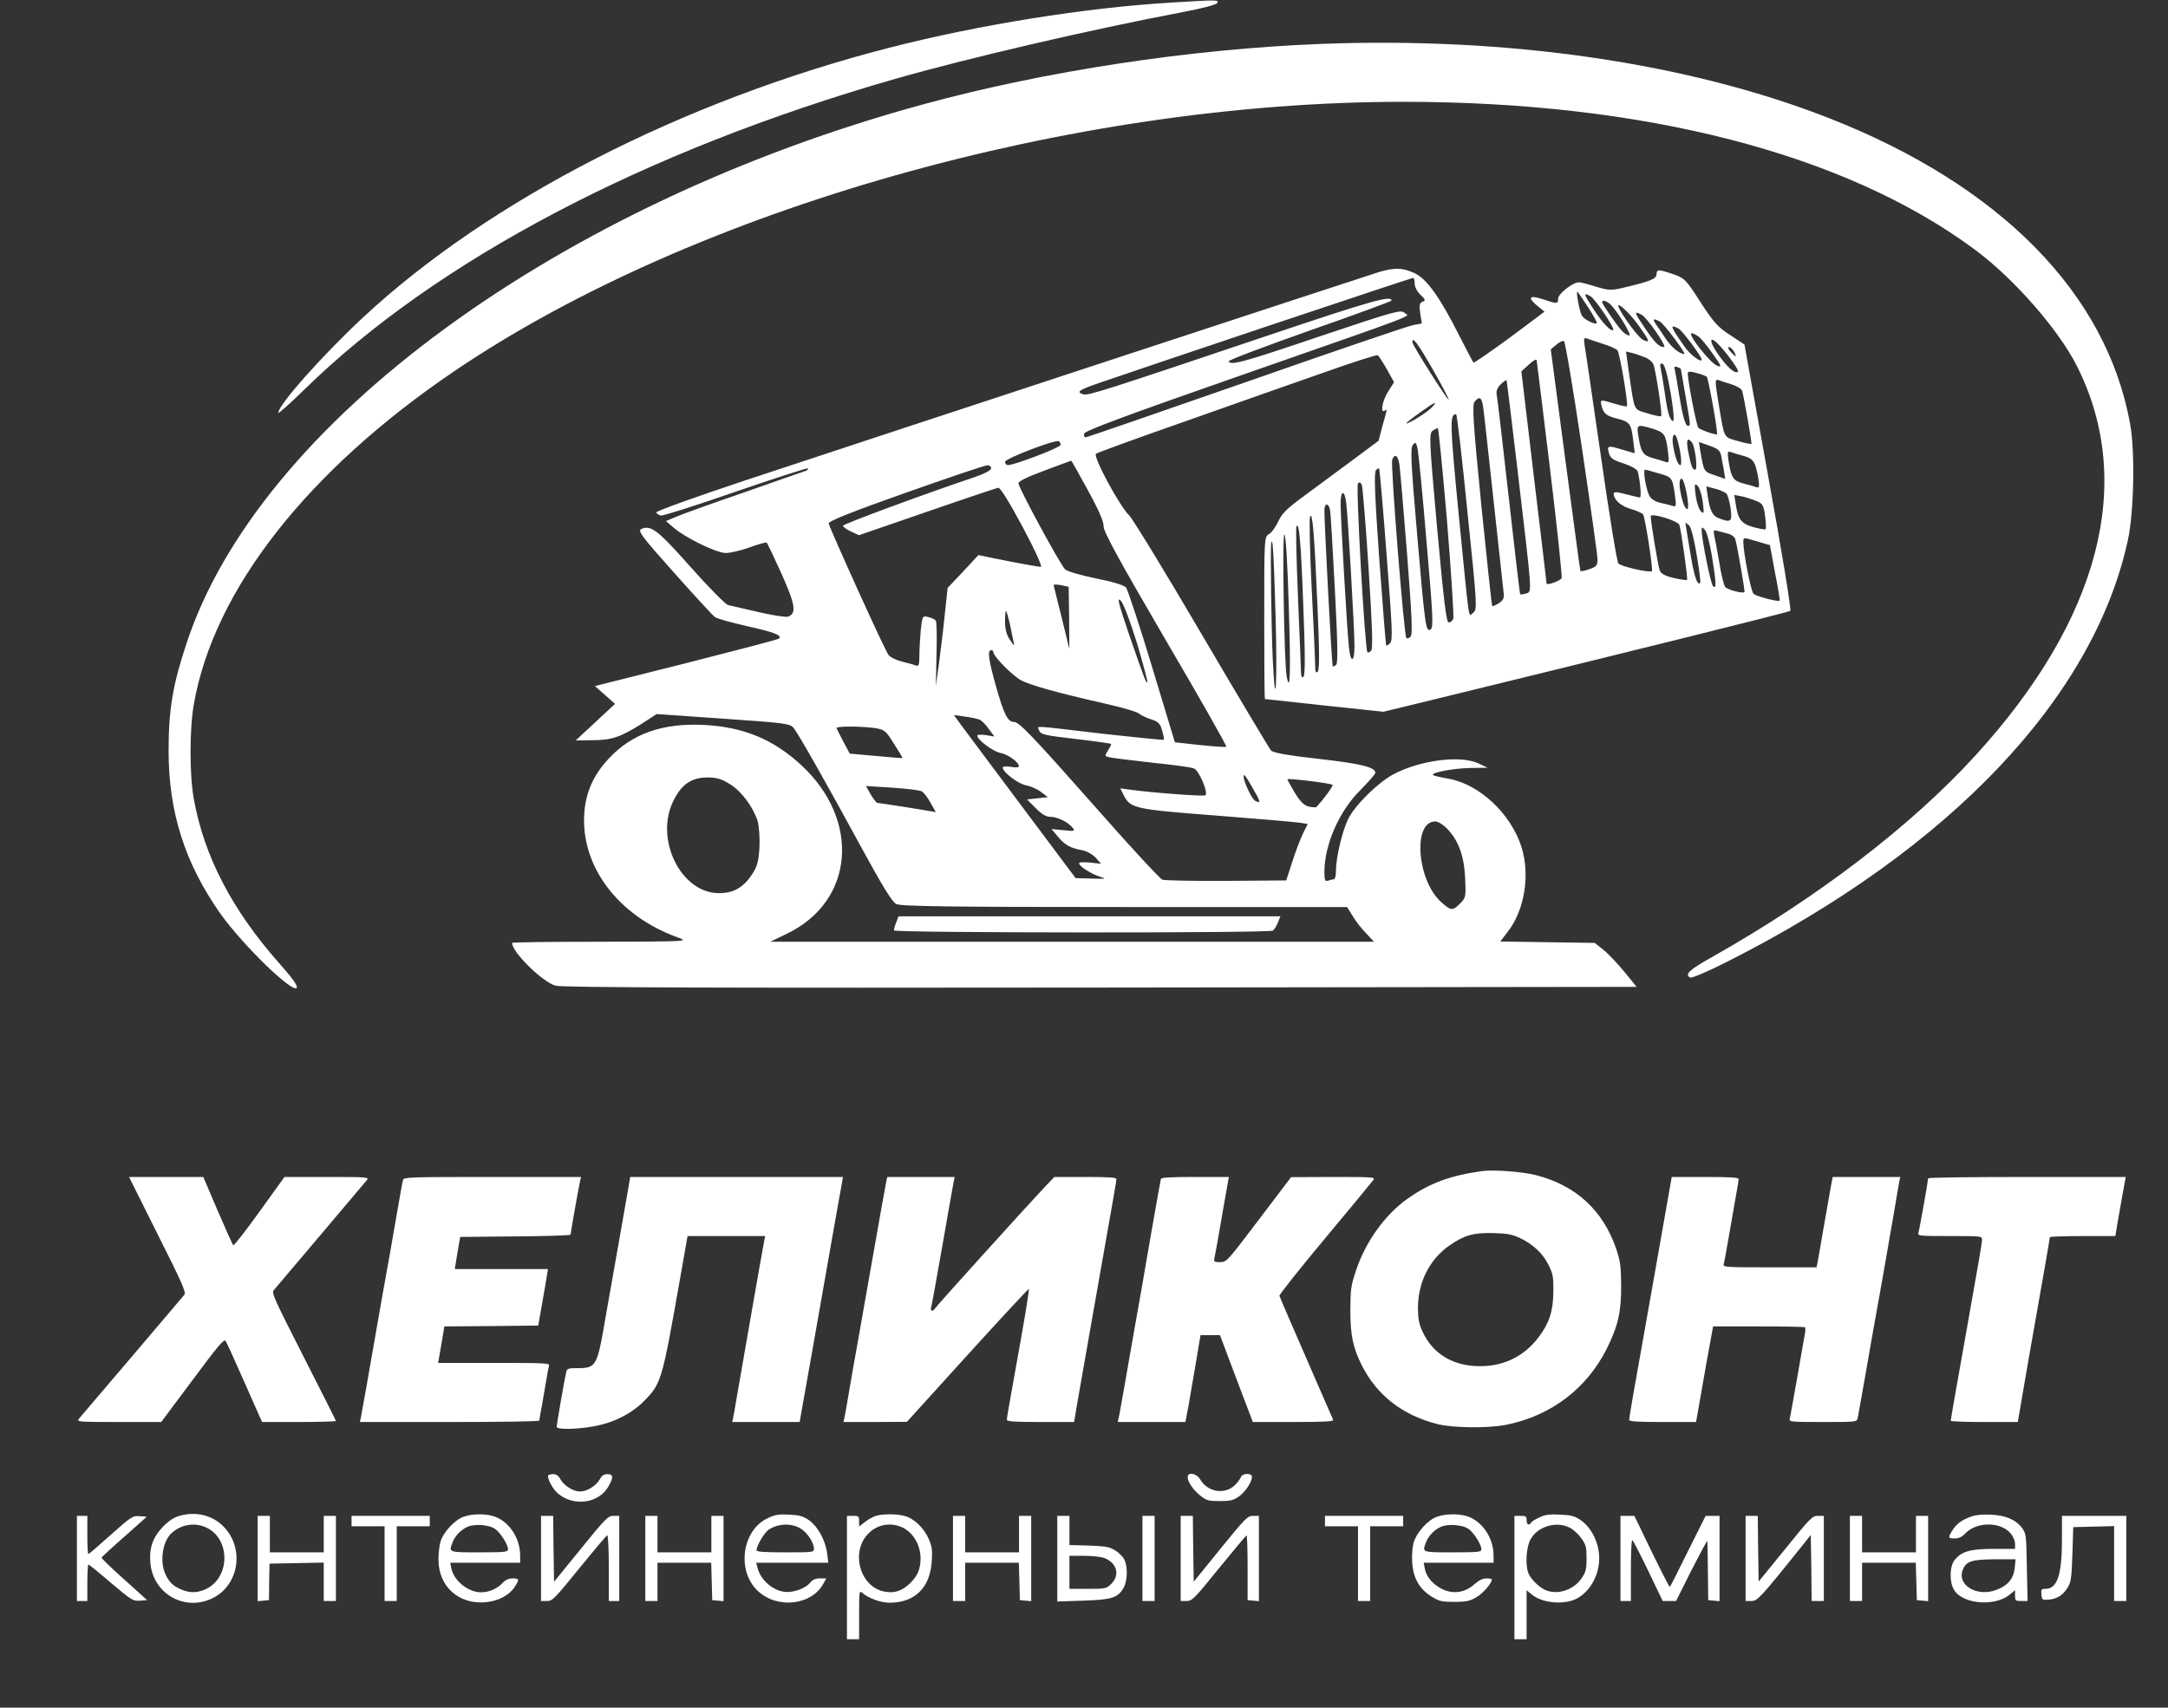
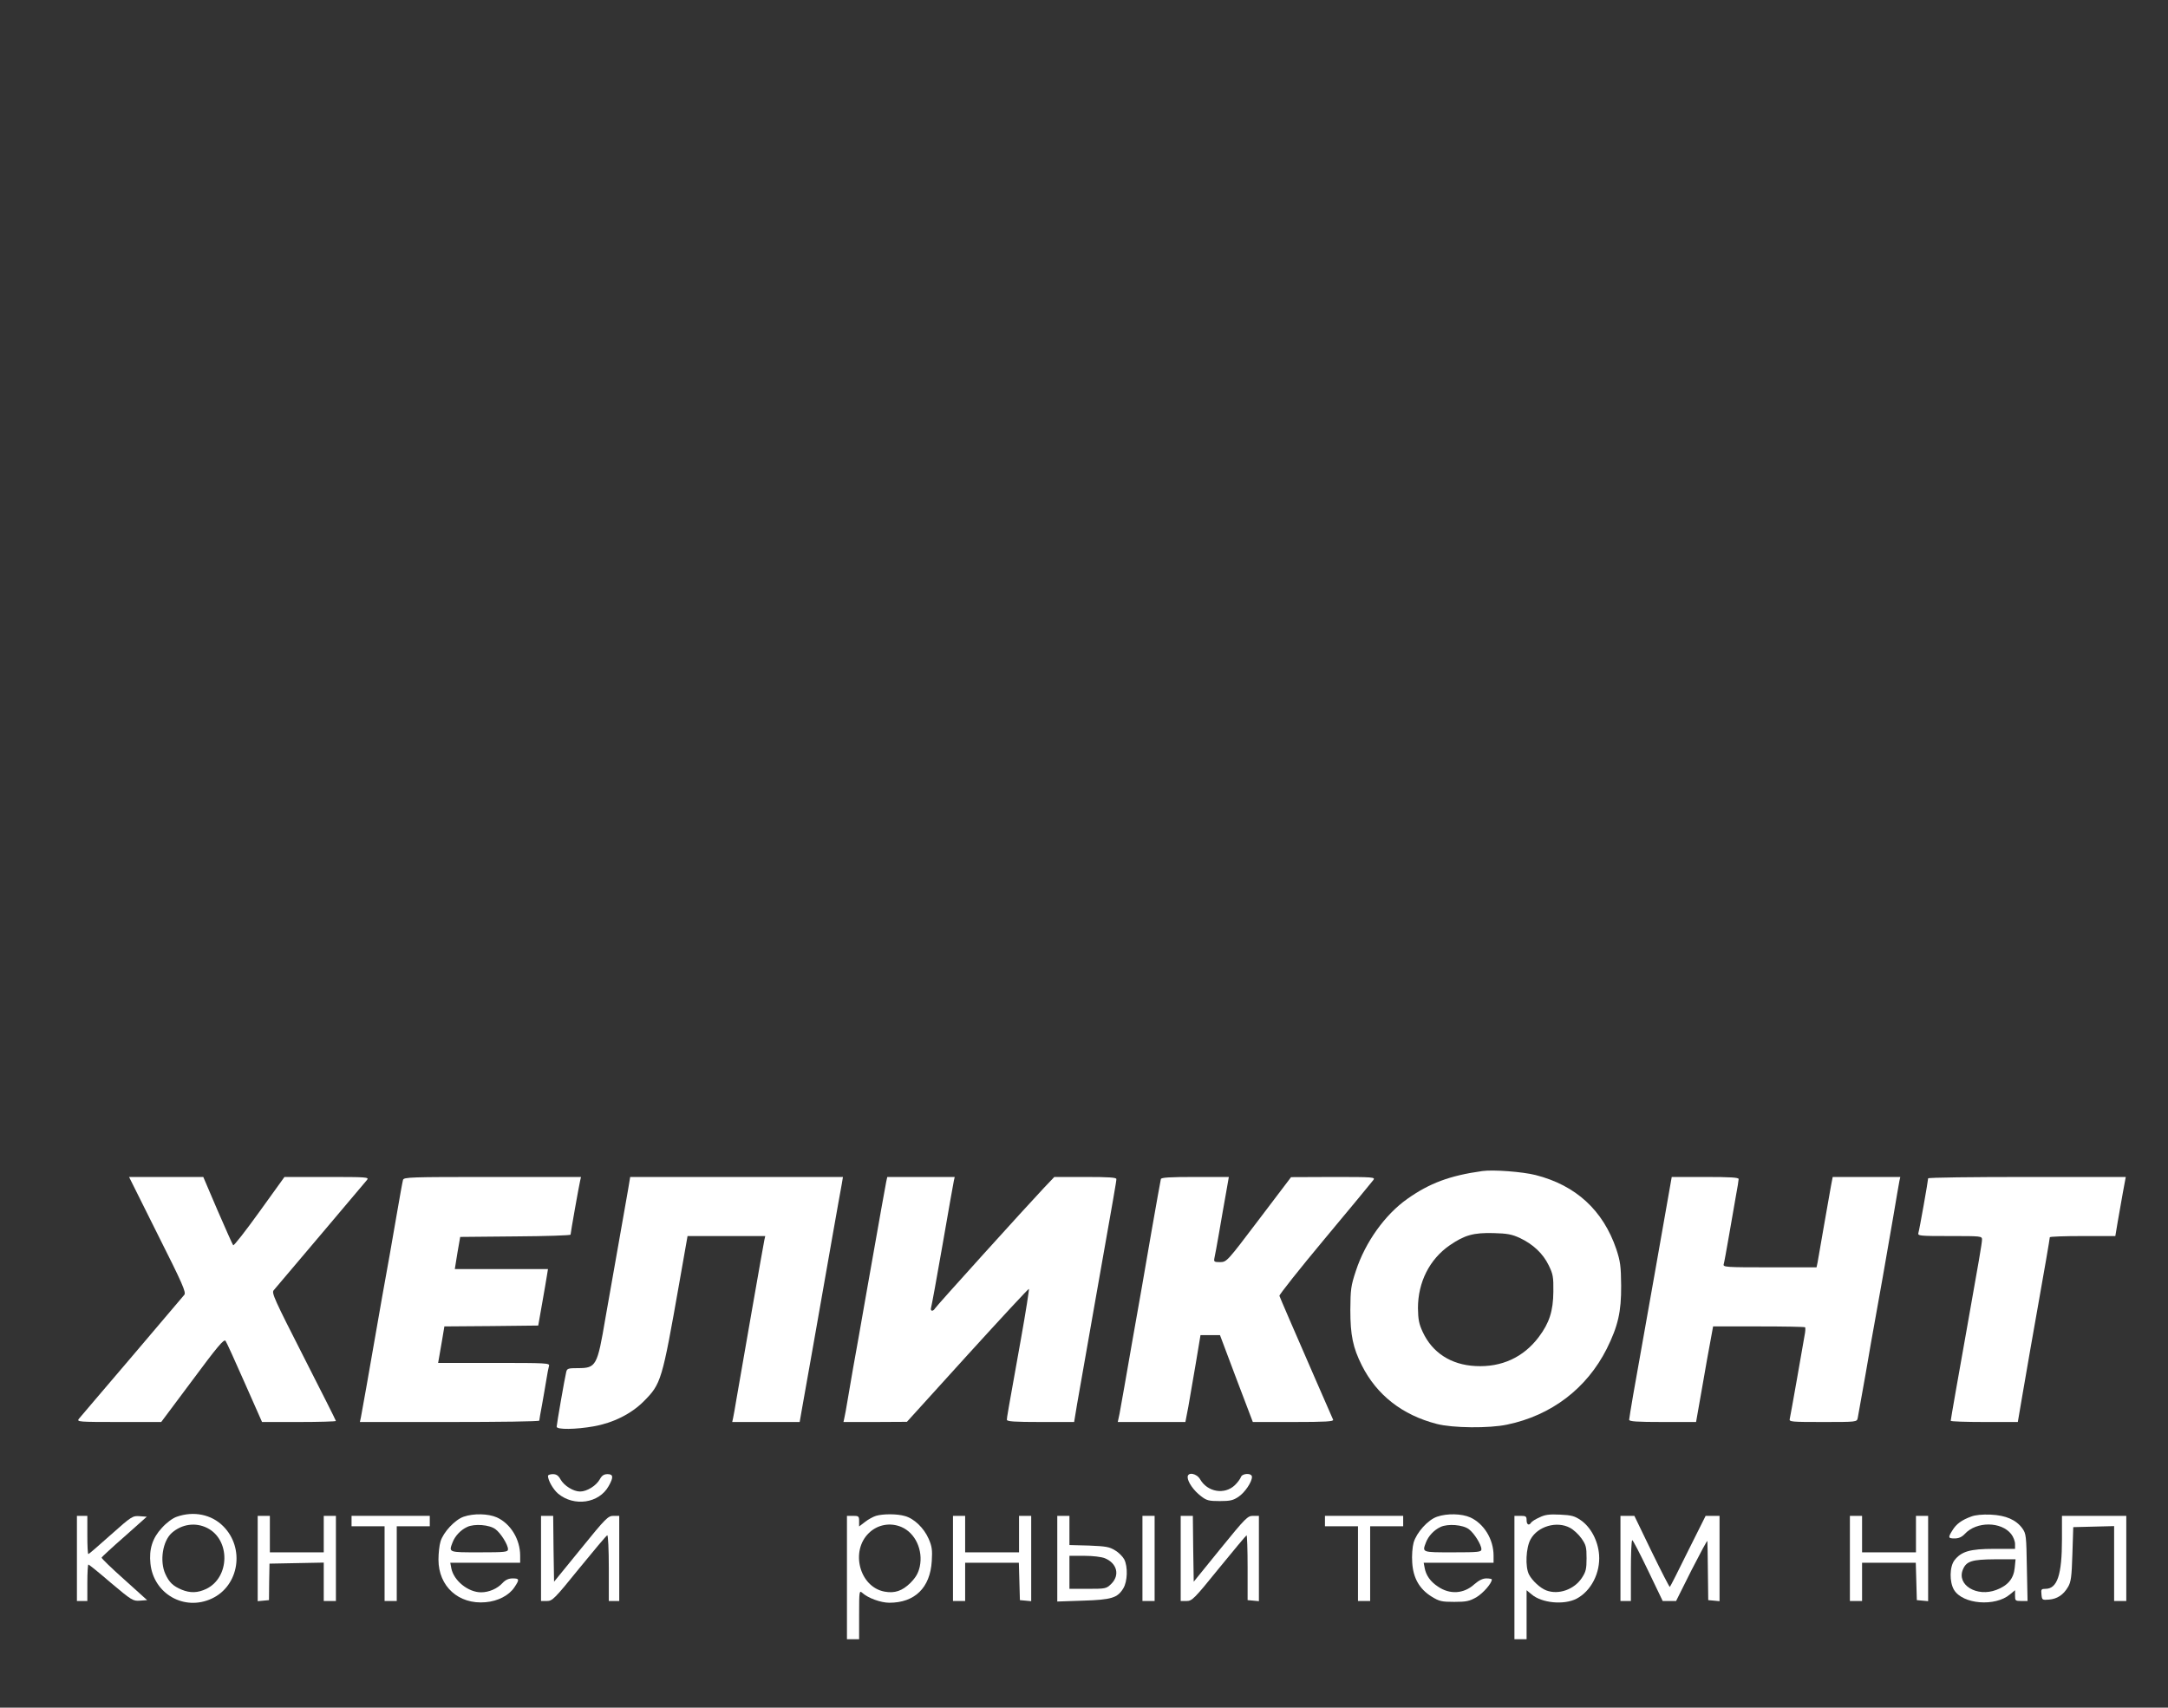
<svg xmlns="http://www.w3.org/2000/svg" width="1249" height="984" viewBox="0 0 1249 984" fill="none">
  <rect x="0" y="0" width="1249" height="984" fill="#333333" stroke="none" />
  <g clip-path="url(#clip0_39_226)">
    <path d="M675 1.466C625.4 4.4 564.067 14.267 513 27.333C393.667 57.867 281.8 115.2 209 183.067C186.067 204.4 160.333 233.333 160.333 237.867C160.333 238.533 167.133 232.533 175.267 224.533C251.4 150 371.533 86.8 515.667 45.467C558.2 33.333 627.533 17.2 681.533 6.933C692.867 4.8 701 2.667 701.4 1.6C701.933 -0.134 701.267 -0.134 675 1.466Z" fill="white" />
    <path d="M760.333 25.333C685.8 28.267 602.2 40.933 532.333 60C321.533 117.333 148.733 243.867 107.267 371.333C99.4 395.067 97.133 409.2 97.133 432.667C97.133 468 106.467 497.333 127 526.533C139.8 544.533 168.867 572.8 171 569.2C171.667 568.133 168.067 563.067 160.867 555.067C133.8 524.533 117.533 493.333 111.667 460.4C109.133 446.533 109.133 420.4 111.667 405.867C123.133 340 177.133 271.067 262.333 213.467C399.933 120.4 617.667 58.666 808.333 58.666C947.267 58.666 1063 88.533 1137.4 143.6C1160.07 160.266 1186.07 190 1196.73 211.333C1230.2 278.267 1209.53 357.067 1138.07 435.333C1101.13 475.867 1046.73 517.467 986.333 551.467C973.133 558.933 970.467 561.333 973.667 563.333C974.467 563.867 984.067 559.733 995.133 554.133C1123.53 489.2 1206.2 402.133 1225.93 311.067C1229.4 294.933 1230.07 259.6 1227.13 244C1213.53 169.066 1152.47 106.933 1054.2 68.266C972.867 36.267 868.867 21.067 760.333 25.333Z" fill="white" />
    <path d="M794.333 156.8C787 159.067 509 250.4 428.6 277.067C400.6 286.4 377.8 294.533 378.067 295.333C378.333 296 379.533 296.8 380.733 297.067C381.933 297.333 401.267 291.2 423.8 283.333C446.333 275.6 465 269.6 465.4 269.867C465.8 270.267 465.267 270.933 464.2 271.333C463.133 271.6 447 277.333 428.333 283.867C409.667 290.267 391.933 296.667 389 298L383.667 300.267L388.333 304.267C395.267 310.133 412.867 318.667 418.2 318.667C420.733 318.667 426.867 317.2 431.8 315.467C436.733 313.6 441.267 312.4 441.667 312.667C442.067 312.933 445.933 321.067 450.2 330.533C458.333 348.667 459 353.6 453.933 355.333C452.467 355.733 444.867 354.533 436.867 352.667C428.867 350.8 421.133 349.067 419.533 348.667C418.067 348.4 408.2 338.4 397.8 326.667C378.867 305.333 375 302.4 369.533 304.8C367.267 305.867 369.267 308.667 388.333 330C400.067 343.2 410.6 354.667 411.933 355.6C413.267 356.533 421.533 358.8 430.333 360.8C445.933 364.267 450.867 366.133 448.733 368C448.2 368.533 424.067 374.8 395.267 382.133L342.733 395.333L348.6 400.533L354.333 405.6L343 416.133L331.667 426.667L341 426.533C352.2 426.533 357.133 424.933 369.267 417.333L378.333 411.467L416.733 414.133C453.267 416.667 455.4 416.933 457.4 419.733C460.733 424.133 477.667 454.133 496.333 488.533C508.2 510.267 513.933 519.733 516.333 520.933C519 522.267 547.533 522.667 647.933 522.667H776.067L779.133 527.6C780.733 530.4 784.2 534.933 786.867 537.6L791.533 542.667H617.667H443.8L453.4 538C492.067 519.467 496.067 472.8 461.667 440.933C445.533 426 428.333 418.933 405.667 417.733C381.933 416.533 364.333 422.667 351 436.8C341.933 446.4 337.4 456.533 336.6 468.8C334.6 499.2 356.067 527.733 390.333 540.133C397 542.533 396.733 542.533 346.067 542.667C317.933 542.667 295 542.933 295 543.333C295 548.667 312.467 565.867 320.067 568C323.533 569.067 416.467 569.333 633.933 569.067L942.867 568.667L935.933 560.133C932.067 555.467 926.733 549.733 923.933 547.467L918.733 543.333L891.533 542.933L864.333 542.533L869 536.4C878.333 524.133 881.533 504.133 876.6 488.267C870.467 468.8 852.2 451.733 834.2 448.667C831.4 448.133 827.8 447.467 826.333 446.933C821.933 445.733 835.8 442.8 847 442.533L857 442.4L851.667 439.867C841.267 435.067 818.067 438 802.6 446.267C793.667 451.067 780.333 464.267 776.6 472.133C773.267 479.067 769.667 494.133 769.667 501.6C769.667 504.4 769.133 506.667 768.467 506.667C767.8 506.667 766.333 507.067 765.133 507.467C763.4 508.133 763 507.2 763 502.4C763 486.667 771.667 467.067 783.933 455.067C788.467 450.4 792.333 446.133 792.333 445.333C792.333 442.133 784.6 440.133 760.067 437.333C742.067 435.333 733.133 433.733 732.2 432.4C731.267 431.333 713.267 401.2 692.2 365.333C671.133 329.333 652.333 298.667 650.6 297.067C645.267 292.133 629.533 263.067 631.4 261.467C632.333 260.8 656.067 252.133 684.333 242.267C712.6 232.267 748.467 219.6 764.2 214.133C779.933 208.533 793.133 204.4 793.667 204.667C794.333 205.067 796.6 208.667 799 212.8L803.133 220.267L799.8 225.467C796.467 230.533 795 238.4 797.667 236.667C799.267 235.6 799.4 234.933 796.467 245.333L794.2 254L778.067 266C769.267 272.533 756.733 281.733 750.467 286.4C741.533 292.933 738.333 296.133 736.467 300.4C735 303.467 732.733 306.8 731.133 307.733C728.333 309.333 728.333 310 728.333 356C728.333 381.733 728.467 402.667 728.733 402.8C728.867 402.8 744.333 404.533 763 406.533L797 410.133L825 403.333C932.067 377.2 1030.47 352.8 1031.4 352C1032.07 351.467 1026.33 316.667 1018.73 274.8L1005 198.533L996.733 193.067C989.667 188.533 987.133 185.6 979.667 174.133C971.667 161.6 970.6 160.4 964.733 158.267C955.4 155.067 954.467 155.067 954.333 158C954.333 160.667 950.867 162.133 934.867 165.867C928.333 167.467 926.6 167.333 919.533 165.2C915.267 163.867 910.733 162.667 909.667 162.667C906.067 162.667 897.667 169.333 897.667 172C897.667 175.2 897.133 175.2 889.133 172.533C881.267 169.867 879.667 171.2 885.4 176L889.8 179.6L869.667 194.667C858.467 202.8 849.133 209.333 848.867 208.933C848.6 208.667 845.133 202.133 841.267 194.533C829.933 171.867 822.2 160.933 815.133 157.467C808.067 154.267 803.667 154 794.333 156.8ZM815 163.333C815 165.333 816.467 168.133 818.333 169.867C821.267 172.533 821.4 173.2 819.533 173.867C817.8 174.533 817.533 175.867 818.2 180.533L819.133 186.4L814.067 187.333C811.267 187.867 768.067 202.533 717.933 220.133C667.8 237.6 626.2 252 625.4 252C624.733 252 624.333 251.067 624.6 249.867C624.867 248.267 649.667 239.067 712.333 217.2C823 178.533 811.667 182.8 809.133 180.267C807.133 178.267 803.133 179.467 760.6 193.733C716.067 208.8 709.267 210.667 707.8 208.267C707.4 207.6 728.333 199.733 754.333 190.533C780.333 181.467 801.667 173.6 801.667 173.2C801.667 170 790.333 173.2 730.067 193.467C635.8 225.2 626.733 228.133 624.067 227.2C619.667 225.867 621.533 224.667 634.067 220.4C666.067 209.333 813.133 160.133 814.067 160.133C814.6 160 815 161.467 815 163.333ZM915 177.2C918.067 181.867 920.2 185.867 919.933 186.133C918.867 187.333 912.467 184 911.267 181.733C909.8 178.933 907.667 166.933 908.867 168.133C909.267 168.533 912.067 172.667 915 177.2ZM916.2 170.667C918.867 172 930.333 189.067 929.4 190.133C928.067 191.333 923 185.867 917.667 177.6C912.2 169.067 912.067 168.4 916.2 170.667ZM927.267 174.933C931 178 940.467 193.333 938.6 193.333C937.667 193.333 935.533 192 934.067 190.267C931 186.8 923 175.2 923 174.133C923 172.8 925 173.2 927.267 174.933ZM943.933 187.467C950.467 196.533 950.867 197.867 946.6 195.867C944.067 194.8 934.2 181.467 932.467 176.8C931 173.2 939 180.4 943.933 187.467ZM945.667 181.333C949 183.067 960.6 200 958.6 200C955.8 200 953 197.2 947.133 188.267C941.4 179.867 941.267 178.933 945.667 181.333ZM956.333 185.333C958.6 186.533 971.667 204 970.333 204C967.667 204 963 200.133 959.933 195.6C957.933 192.533 955.267 188.667 954.067 186.933C951.8 183.733 952.467 183.2 956.333 185.333ZM967 189.333C969.267 190.533 980.333 205.467 980.333 207.2C980.333 209.333 973.933 204.533 970.867 200.267C962.2 188 961.667 186.533 967 189.333ZM978.467 193.867C979.933 194.933 983.667 199.467 986.733 203.867C991.8 210.933 992.067 211.867 989.4 210.8C985.267 209.333 971.667 192 974.6 192C975.267 192 977 192.8 978.467 193.867ZM923 198C927 199.2 931 200.933 931.8 201.867C933.133 203.2 938.2 233.2 937.267 234.133C937 234.4 933.933 233.733 930.333 232.667C922.067 230.133 921.8 230.133 922.6 233.6C923.8 238.267 925.267 239.6 931.533 241.2C938.867 242.933 939.8 244.267 940.867 253.6L941.8 261.2L935.4 259.333C926.333 256.533 925.667 256.667 926.867 260.933C927.667 264 929.133 265.067 935.4 267.067C939.8 268.533 943.133 270.4 943.533 271.733C944.867 276.933 945.8 286.667 944.733 286.667C944.2 286.667 940.467 285.733 936.733 284.8C931.4 283.333 929.667 283.333 929.667 284.533C929.667 288 933.933 291.733 939.667 293.333C943 294.267 946.067 295.733 946.6 296.4C947.8 298.267 952.467 328.4 951.667 329.067C950.6 330.267 933.667 326.4 932.333 324.667C931.533 323.733 927 296 922.333 263.2C917.533 230.267 913.4 201.333 912.867 198.8C912.333 195.467 912.6 194.533 913.933 194.933C914.867 195.333 919 196.667 923 198ZM825.4 212.8C830.733 222.133 834.867 230 834.6 230.267C833.933 230.8 813.667 198.8 813.667 197.2C813.667 193.6 816.733 197.733 825.4 212.8ZM911.267 257.467C916.2 290.8 920.333 319.867 920.333 322.267C920.333 325.867 919.667 326.667 915.533 328C913 328.933 910.733 329.333 910.467 329.067C910.333 328.933 906.467 300 901.8 264.933L893.4 201.333L896.6 198.667C898.2 197.2 900.2 196.267 901 196.533C901.667 196.667 906.333 224.133 911.267 257.467ZM991.133 199.6C996.467 205.6 1001.93 213.467 1001.27 214.133C999.667 215.733 995.133 211.733 989.8 204.133C983.933 195.733 984.867 192.667 991.133 199.6ZM999 202.667C999.8 204.133 1000.2 205.333 999.933 205.333C999.667 205.333 998.333 204.133 997 202.667C995.667 201.2 995.267 200 996.067 200C996.867 200 998.2 201.2 999 202.667ZM947.933 206C950.467 207.067 952.467 209.067 952.867 210.933C955 220 957.667 239.067 957 239.733C956.6 240.133 953 239.467 949 238.133C940.867 235.6 941.8 237.6 938.467 214.933L936.733 202.533L940.067 203.333C941.933 203.733 945.533 205.067 947.933 206ZM893 270.4C897.133 304.267 900.067 332.533 899.667 333.2C898.733 334.8 891 337.467 891 336.267C891 335.733 887.667 308 883.667 274.667L876.467 214L880.733 210.133C883 208 885 206.8 885.267 207.467C885.4 208.133 888.867 236.4 893 270.4ZM962.467 226.4C965 241.6 964.733 246 961.933 240.267C961.267 239.067 959.933 232.933 959.133 226.667C958.2 220.4 957.133 213.867 956.733 212.133C956.2 209.867 956.467 209.2 957.8 209.6C959 210 960.6 215.733 962.467 226.4ZM968.333 212.533C968.333 212.533 969.533 219.6 971 228C974.067 245.867 974.067 245.333 972.333 245.333C970.867 245.333 969.133 238.8 967 225.333C966.2 219.867 965.133 214.267 964.867 213.067C964.333 211.333 964.733 210.933 966.2 211.467C967.4 211.867 968.333 212.4 968.333 212.533ZM983.267 217.067C984.2 218 989.933 249.6 989.133 250.267C988.6 250.8 979.933 247.867 978.467 246.533C977.4 245.6 972.333 219.6 972.333 215.067C972.333 214 973.667 213.867 977.4 214.933C980.067 215.6 982.733 216.667 983.267 217.067ZM874.333 271.467C882.867 344 882.733 340.8 879.133 342C877.4 342.533 875.933 342.667 875.8 342.4C875.533 342.267 872.6 316.8 869.133 286C865.667 255.2 862.6 228.667 862.2 227.067C861.933 225.2 862.733 223.2 864.6 221.467C866.2 219.867 867.667 218.933 867.933 219.067C868.067 219.333 871 242.933 874.333 271.467ZM997.533 221.467C1000.47 222.4 1003.27 224 1003.67 225.2C1004.73 228.933 1009.4 255.333 1009 255.733C1008.73 256 1005.13 255.333 1001.13 254.133C992.867 251.733 993.533 253.067 990.333 234C987.933 219.2 987.8 218.267 990.2 219.067C991.267 219.467 994.467 220.533 997.533 221.467ZM854.333 233.6C854.733 236 857.4 260.133 860.333 287.333C863.267 314.4 865.933 338.667 866.2 341.067C866.733 344.533 866.2 345.733 863.533 347.6C861.667 348.667 860.067 349.467 859.667 349.2C859.4 348.933 856.6 322.8 853.4 291.2C848.6 242.667 848.067 233.333 849.533 231.467C852.2 228.267 853.4 228.8 854.333 233.6ZM825 234.667C822.6 237.333 812.067 244 810.2 244C809.667 244 813 241.333 817.667 238C827 231.333 828.6 230.667 825 234.667ZM845.4 294.933C851 349.067 851.133 351.333 848.733 353.067C845.8 355.2 846.867 362.133 840.333 296.133C835.267 243.867 835.133 238.667 838.867 238.667C839.4 238.667 842.333 264 845.4 294.933ZM952.2 247.067C958.867 249.2 959.667 250.267 960.867 259.867C961.667 265.867 961.533 266.933 959.8 266.267C958.733 265.867 955.4 264.8 952.333 264C946.467 262.4 945.4 260.667 943.8 250.933C942.867 244.533 943.133 244.4 952.2 247.067ZM833.667 300.533C836.067 330.133 837.667 355.333 837.267 356.533C836.733 357.733 835.667 358.667 834.6 358.667C833.267 358.667 831.8 346.667 827.933 304.267C823.4 253.867 823.267 249.867 825.267 248.267C826.467 247.467 827.933 246.667 828.333 246.667C828.733 246.667 831.133 270.933 833.667 300.533ZM966.2 252.933C968.067 258.8 969.267 268 968.067 268C966.6 268 965 263.467 963.8 256.267C963 250.8 964.733 248.267 966.2 252.933ZM611 256.4C611 257.867 584.467 268 580.733 268C579.8 268 579 267.2 579 266.133C579 264.267 608.067 253.067 610.067 254.267C610.6 254.533 611 255.6 611 256.4ZM974.733 254.933C976.6 257.467 978.2 270.667 976.6 270.667C975 270.667 974.2 268.533 972.467 259.6C971.4 253.333 972.067 251.733 974.733 254.933ZM821.8 311.733C825.533 354.667 825.933 361.733 824.2 362.667C821.4 364.533 821 361.2 816.333 306.933C812.867 266.8 812.467 258.133 813.933 256.4C815.4 254.533 815.8 254.8 816.6 258.133C817.133 260.267 819.533 284.4 821.8 311.733ZM991.533 262.4C991.933 264.4 992.6 268.267 993.133 270.933L993.933 276L987.933 273.867C981.533 271.733 981.667 272 979.533 259.733L978.733 254.667L984.733 256.8C989.533 258.4 991 259.6 991.533 262.4ZM1004.33 262.667C1010.2 264.267 1011.27 266 1013 275.733C1013.67 280.133 1013.53 281.2 1012.07 280.8C1011.13 280.4 1007.8 279.467 1004.6 278.667C998.467 277.067 997.4 275.467 995.8 265.467C995.133 260.667 995.267 259.867 996.867 260.4C997.933 260.8 1001.27 261.867 1004.33 262.667ZM806.2 267.6C806.6 270.4 808.6 293.467 810.6 318.933C813.4 354.933 813.933 365.6 812.6 366.933C811.8 367.733 810.6 368.133 810.2 367.6C808.867 366.267 801 267.467 802.067 264.933C803.533 261.067 805.4 262.4 806.2 267.6ZM626.6 282.267C632.867 293.6 635.933 300.667 635.8 303.333C635.667 306.267 644.733 322.8 671.4 368.533C691.133 402.133 706.867 429.867 706.467 430.267C706.2 430.667 699.4 430.133 691.4 429.333L676.867 427.733L663.667 384.133C656.467 360.267 649.667 339.733 648.733 338.533C647.533 337.2 641 335.2 631.533 333.333C623.133 331.6 615 329.333 613.667 328.133C611.267 326.133 587.533 282.533 586.733 278.533C586.467 277.467 591.8 274.8 601.667 271.2C610.067 268 617.133 265.467 617.133 265.467C617.267 265.333 621.533 272.933 626.6 282.267ZM571 269.867C571 271.067 567 273.067 560.733 275.2C532.467 284.667 485.667 302 485.667 302.933C485.667 303.6 487.667 305.067 490.2 306.267L494.867 308.4L533.933 294.933C555.4 287.467 573.933 281.333 575 281.067C576.2 280.8 580.867 288.267 589.133 303.6C596.333 317.067 600.6 326.667 599.667 326.667C598.733 326.667 590.2 325.2 580.733 323.333L563.667 319.867L554.867 329.333L545.933 338.8L544.333 353.733C543.533 362 541.933 374.667 541 382L539.133 395.333L539.533 377.067C539.8 367.067 539.667 358.4 539.133 357.733C538.733 356.933 536.733 356 534.867 355.6C531.4 354.667 531.4 354.933 530.467 362.933C530.067 367.333 529.667 374 529.667 377.733C529.667 383.2 529.267 384.133 527.533 383.467C526.333 382.933 522.733 382 519.533 381.2C516.467 380.4 513 378.8 511.933 377.467C510.067 375.467 478.467 305.6 477.4 301.6C477.133 300.4 491 294.8 521.667 284C546.2 275.333 567.4 268.133 568.733 268.133C569.933 268 571 268.8 571 269.867ZM798.867 320.133C802.067 361.2 802.467 368.933 800.867 370.533C799.933 371.6 798.867 372.267 798.6 371.867C798.333 371.6 796.6 349.2 794.6 322C791.933 284.4 791.533 272.267 792.733 270.933C793.533 269.867 794.467 269.6 794.6 270.267C794.867 271.067 796.867 293.467 798.867 320.133ZM955.667 272.8C963.4 274.933 963.533 275.2 965 285.867C965.8 291.333 965.533 292.267 963.933 291.6C962.733 291.2 959.667 290.4 957 289.867C954.2 289.333 951.4 287.733 950.467 286.133C948.467 283.067 946.333 270.667 947.667 270.667C948.2 270.667 951.8 271.6 955.667 272.8ZM970.2 278.267C972.067 284.133 973.267 293.333 972.067 293.333C970.6 293.333 969 288.8 967.8 281.6C967 276.133 968.733 273.6 970.2 278.267ZM788.467 327.733C790.6 361.6 791 373.867 789.933 374.933C789 375.867 788.067 376.267 787.8 375.867C786.333 374.4 781 279.867 782.333 278.533C783.267 277.6 783.933 278 784.6 279.6C785 280.933 786.867 302.533 788.467 327.733ZM981 289.333C981.8 295.867 981.667 296.4 979.933 294.667C978.733 293.6 977.4 289.333 976.867 285.333C976.067 278.8 976.2 278.267 978.067 280C979.133 281.067 980.467 285.333 981 289.333ZM994.6 284.4C995.4 285.333 996.467 289.2 997 292.933C998.067 300.667 997.267 301.333 990.333 298.667C986.6 297.333 985.133 294.4 983.8 285.733L983 280.267L988.067 281.6C990.733 282.267 993.667 283.6 994.6 284.4ZM775.533 289.6C776.6 297.6 780.333 363.067 780.333 372.267C780.333 381.867 778.067 382.4 777.133 372.933C776.067 363.733 772.333 298.4 772.333 290.267C772.333 282.4 774.6 282 775.533 289.6ZM1011.8 288.667C1015.53 290.133 1016.07 291.2 1016.87 297.333C1017.4 301.2 1017.53 304.533 1017.13 304.933C1016.87 305.333 1013.67 304.667 1010.07 303.733C1003.13 301.733 1001.27 299.333 999.933 290.267L999.133 285.2L1003.4 286C1005.8 286.533 1009.53 287.733 1011.8 288.667ZM766.2 293.6C766.6 295.333 767.8 315.733 769 339.2C770.6 369.467 770.867 382 769.8 383.067C769 383.867 768.067 384.267 767.8 383.867C767.267 383.333 763 303.2 763 293.867C763 289.867 765.4 289.733 766.2 293.6ZM759 349.067C760.2 375.733 760.2 386 759.133 387.067C758.067 388.133 757.667 387.067 757.667 383.2C757.667 380.4 756.733 360.4 755.667 339.067C754.6 317.6 754.2 298.933 754.733 297.733C756.067 294.133 757.267 307.867 759 349.067ZM967.533 302.533C968.733 306.933 972.467 333.6 971.933 334.133C971.667 334.4 968.2 334 964.333 333.067C959.533 332 957 330.667 956.2 328.8C955.267 326.4 951 300.8 951 297.467C951 295.333 966.867 300.133 967.533 302.533ZM977.533 320.133C979 328.533 979.8 335.6 979.533 335.867C977.8 337.733 975.933 331.867 973.667 317.867C972.2 309.2 971 301.733 971 301.333C971 301.067 971.933 301.733 973.133 302.8C974.333 304.133 976.067 310.933 977.533 320.133ZM750.867 349.867C751.933 376.133 751.933 388.933 751 389.867C750.067 390.8 749.667 390.133 749.533 387.867C749.533 386.133 748.733 366.667 747.8 344.667C746.867 322.667 746.467 304.133 746.867 303.333C748.467 300.4 749.533 312.933 750.867 349.867ZM986.2 320.133C988.733 335.733 989 339.867 986.867 337.733C985.533 336.4 980.333 310.8 980.333 305.333C980.333 303.6 980.6 303.6 982.2 305.333C983.267 306.4 985 313.067 986.2 320.133ZM995.267 307.467C997.267 307.867 999.267 309.333 999.667 310.533C1000.87 314.533 1005.4 340.667 1005 341.2C1003.93 342.133 995.267 339.867 993.933 338.267C993.133 337.333 991.533 330.933 990.467 324C989.267 317.067 987.933 310 987.533 308.267C987 305.733 987.4 305.2 989.267 305.867C990.6 306.267 993.267 306.933 995.267 307.467ZM742.467 349.6C743.667 387.2 743.267 400.533 741.267 389.733C739.8 382.4 738.6 308 739.933 308C740.733 308 741.8 324.933 742.467 349.6ZM1022.6 330C1024.33 338.667 1025.53 346 1025.27 346.133C1024.47 346.933 1011.53 343.6 1010.2 342.133C1008.73 340.8 1004.33 318.267 1004.33 312.267C1004.33 309.6 1004.47 309.6 1011.93 311.867L1019.67 314.133L1022.6 330ZM734.867 354.667C735.933 394 734.867 412.8 733.267 380.533C732.467 364.133 731.8 317.6 732.333 313.333C733.133 307.733 733.8 318.533 734.867 354.667ZM615.933 356L616.067 374L611.667 356C609.133 346.133 607.133 337.6 607 337.2C607 336.667 609 336.8 611.4 337.2L615.667 338.133L615.933 356ZM655 370.533C658.6 382.667 661.267 392.8 661 393.067C660.333 393.867 659.667 392.267 650.333 365.2C644.467 348 643.4 343.867 645.533 346C647.267 347.6 650.867 357.333 655 370.533ZM581.667 358.933C582.467 362.8 583.4 367.467 583.8 369.333C584.6 372.533 584.467 372.533 581.8 368.667C579.933 366 579 362.533 579 358.267C579 354.8 579.267 352 579.533 352C579.8 352 580.733 355.2 581.667 358.933ZM572.333 375.867C572.333 378.267 583.533 389.6 588.467 392.133C594.333 395.067 609.667 399.333 636.2 405.333C646.067 407.6 655.133 410.133 656.2 411.2C657.4 412.133 660.6 413.733 663.267 414.533C667.4 415.867 668.467 417.067 669.533 421.067C670.333 423.733 670.733 426.133 670.467 426.267C670.2 426.533 654.333 424.933 635.133 422.8C594.6 418 597.533 418.133 598.467 420.533C599.533 423.333 600.733 423.6 621.133 426C631.4 427.2 639.8 428.4 640.067 428.667C640.333 428.933 639.533 430.533 638.333 432.4C636.333 435.6 636.333 435.733 639.267 436.4C641 436.8 651.933 438.133 663.667 439.467C675.4 440.667 686.333 442.133 687.8 442.8C690.733 443.867 696.2 456.667 694.467 458.267C693.8 459.067 663.667 456.8 651.267 455.067L645.4 454.267L647.533 458.533C651.4 465.867 654.067 466.4 701.267 470C725.267 471.867 746.867 473.733 749.133 474.133L753.4 474.8L750.6 480.4C749.133 483.467 746.333 490.8 744.467 496.667L741 507.333L706.467 507.6C687.533 507.733 670.867 507.333 669.667 506.933C668.333 506.4 652.067 488.933 633.667 468C593.933 423.067 587.133 416 584.067 416C580.6 416 578.333 411.6 573.8 395.467C569.533 380.4 568.733 374.667 571 374.667C571.8 374.667 572.333 375.2 572.333 375.867ZM564.6 414.8C565.8 415.467 568.2 417.867 569.8 420.267L572.867 424.4L567.933 423.6C565.267 423.2 563 423.333 563 423.867C563 426.267 572.067 433.067 576.333 433.867C580.733 434.667 587 439.2 587 441.6C587 442.267 584.867 442.4 582.333 441.867C579.8 441.467 577.667 441.6 577.667 442.267C577.667 444.933 586.6 451.733 591.133 452.533C593.933 453.067 597.8 454.8 599.8 456.4L603.667 459.333L597.667 460L591.667 460.667L596.6 465.6C599.8 468.933 602.6 470.667 604.867 470.667C609 470.667 615 473.467 617.8 476.8C619.533 478.933 619.133 479.067 612.733 478.4L605.8 477.733L609.267 481.867C613.267 486.8 616.6 488.667 623.133 489.867C625.8 490.267 629.4 492.267 631.133 494.133L634.333 497.733L628.067 497.067C624.467 496.667 621.667 496.8 621.667 497.467C621.667 499.2 628.733 503.6 633.667 505.2C637.8 506.4 637.267 506.533 629 506.267L619.667 506L588.733 464.667C571.667 441.867 555.933 420.8 553.667 417.733L549.533 412L555.933 412.933C559.4 413.333 563.4 414.267 564.6 414.8ZM503.533 419.467C509.533 420.4 510.2 420.8 515 428.533C517.8 432.933 520.067 436.667 519.933 436.8C519.8 436.933 512.867 436.4 504.6 435.6L489.533 434.267L485.933 427.467C483.933 423.733 482.2 420.267 481.933 419.6C481.4 418.4 495 418.4 503.533 419.467ZM721.533 453.867C726.333 462.133 726.6 463.2 723.133 461.467C720.6 460 714.867 446.667 716.867 446.667C717.267 446.667 719.267 449.867 721.533 453.867ZM420.733 452C427.4 456.133 434.067 465.333 436.6 473.467C437.267 476.133 437.8 482.8 437.533 488.267C437 496.4 436.333 499.2 433.267 503.867C428.2 511.467 422.6 514.667 414.2 514.667C392.2 514.667 376.867 483.333 388.067 461.2C392.733 451.867 398.467 448 407.667 448C413 448 415.933 448.933 420.733 452ZM767.667 452.267C768.2 452.8 762.867 460.267 758.333 465.067C758.067 465.333 756.2 465.2 754.067 464.8C751.267 464.133 749.133 462 745.933 456.8C743.533 452.8 741.667 449.333 741.667 449.067C741.667 448.267 766.867 451.333 767.667 452.267ZM531 456C532.067 456.533 534.467 459.6 536.067 462.533L539.133 468L535.4 467.333C529.533 466.267 506.467 462.667 505.4 462.667C505 462.667 503.267 460.533 501.667 457.867L498.867 452.933L513.8 453.867C522.067 454.4 529.8 455.333 531 456ZM833.4 477.2C840.067 484 843.4 492.667 844.067 505.6C844.6 516.667 844.467 517.333 841.267 520.533C836.867 524.933 836.067 524.933 830.467 520C816.333 507.6 813.667 473.333 826.867 473.333C828.333 473.333 831.267 475.067 833.4 477.2Z" fill="white" />
    <path d="M516.333 531.467C515.533 533.333 515 535.467 515 536.133C515 537.6 730.867 537.733 733.267 536.267C734.067 535.733 735.4 533.6 736.2 531.6L737.667 528H627.667H517.667L516.333 531.467Z" fill="white" />
  </g>
  <g clip-path="url(#clip1_39_226)">
    <path d="M853.946 674.807C835.22 677.411 823.503 681.817 810.785 690.83C797.968 699.842 786.552 715.764 781.144 732.288C778.24 741 778.04 743.003 777.939 754.819C777.939 769.44 779.442 776.55 784.549 786.764C793.161 803.888 807.881 815.404 827.709 820.511C836.822 822.915 858.052 823.115 868.266 820.912C893.802 815.604 914.13 800.083 925.646 777.251C932.156 764.132 934.058 755.921 933.958 740.8C933.858 729.484 933.457 726.78 931.154 719.77C923.543 697.439 907.922 683.019 884.689 677.11C877.279 675.208 860.155 673.906 853.946 674.807ZM875.576 713.361C883.187 716.966 888.895 722.274 892.2 729.083C894.703 734.19 895.003 735.793 894.903 744.304C894.803 755.42 892.6 762.33 886.492 770.441C877.679 782.158 865.062 787.966 850.04 787.165C835.921 786.464 825.106 779.454 819.598 767.437C817.495 762.931 816.994 760.327 816.894 753.818C816.894 738.797 823.603 725.578 835.22 717.567C843.832 711.659 848.939 710.257 860.455 710.557C868.366 710.757 870.97 711.258 875.576 713.361Z" fill="white" />
    <path d="M90.877 711.358C105.197 739.798 107.3 744.705 106.198 746.107C105.497 747.008 91.778 763.131 75.856 781.857C59.833 800.583 46.214 816.706 45.413 817.607C44.111 819.31 45.413 819.41 68.445 819.41H92.879L110.905 795.276C125.225 775.949 129.03 771.443 129.931 772.644C130.532 773.445 135.439 784.261 140.947 796.778L150.961 819.41H172.291C183.907 819.41 193.521 819.109 193.521 818.809C193.521 818.509 185.109 801.785 174.894 781.757C158.171 748.911 156.368 745.006 157.67 743.503C162.277 738.096 210.244 681.416 211.446 679.914C212.747 678.312 211.346 678.212 188.313 678.212H163.879L149.459 698.24C141.548 709.255 134.738 717.968 134.338 717.567C133.937 717.066 129.931 708.054 125.325 697.439L117.113 678.212H95.683H74.354L90.877 711.358Z" fill="white" />
    <path d="M232.175 679.914C231.875 680.916 230.272 689.828 228.57 699.742C226.868 709.656 225.065 719.97 224.564 722.774C223.663 727.281 218.155 758.524 211.046 799.382C209.644 807.393 208.242 815.104 207.941 816.606L207.34 819.41H259.013C287.453 819.41 310.685 819.109 310.685 818.609C310.685 818.208 311.386 814.102 312.287 809.396C313.089 804.689 314.29 798.18 314.791 794.875C315.292 791.571 315.993 788.066 316.293 787.064C316.794 785.462 314.791 785.362 284.549 785.362H252.403L252.904 782.558C253.205 781.056 254.006 776.349 254.707 772.144L256.009 764.333L283.046 764.132L310.084 763.832L312.287 751.314C313.489 744.405 314.791 737.094 315.091 734.992L315.692 731.286H288.855H262.017L263.519 721.973L265.121 712.76L296.966 712.46C314.39 712.36 328.71 711.859 328.71 711.459C328.71 710.457 333.517 683.319 334.218 680.415L334.719 678.212H283.747C235.98 678.212 232.676 678.312 232.175 679.914Z" fill="white" />
    <path d="M361.856 685.422C361.155 689.428 358.652 703.748 356.249 717.267C353.845 730.786 350.44 749.912 348.738 759.826C344.132 787.064 343.431 788.366 333.016 788.366C327.308 788.366 326.707 788.567 326.206 790.569C325.305 794.275 320.699 820.812 320.699 822.114C320.699 823.916 331.914 823.716 342.029 821.913C353.244 819.911 363.559 814.803 370.869 807.493C380.883 797.379 381.384 795.977 391.398 738.997L396.104 712.26H418.536H440.867L440.366 714.463C439.866 716.666 427.248 788.867 424.244 806.392C423.443 811.098 422.642 815.905 422.341 817.107L421.84 819.41H441.268H460.695L461.796 813.101C463.098 806.091 472.411 753.217 479.421 713.261C482.025 698.641 484.428 684.821 484.929 682.418L485.63 678.212H424.344H363.058L361.856 685.422Z" fill="white" />
    <path d="M510.565 680.916C509.864 684.321 507.861 695.837 499.449 743.303C495.944 763.431 492.339 783.76 491.438 788.567C490.637 793.473 489.235 801.284 488.434 806.091C487.633 810.998 486.732 815.905 486.431 817.107L485.93 819.41H504.156L522.482 819.31L557.431 780.756C576.658 759.626 592.58 742.402 592.78 742.702C592.98 742.903 590.978 755.921 588.174 771.543C580.563 814.002 580.062 816.806 580.062 818.108C580.062 819.109 584.569 819.41 599.389 819.41H618.817L620.519 809.095C621.52 803.487 625.927 778.553 630.233 753.818C642.149 686.423 643.151 680.816 643.151 679.414C643.151 678.512 638.945 678.212 625.326 678.212H607.401L601.492 684.421C591.278 695.236 539.505 752.516 538.704 753.918C537.503 755.921 535.8 755.62 536.401 753.517C536.702 752.616 539.706 736.293 543.01 717.267C546.315 698.24 549.219 681.717 549.52 680.415L550.02 678.212H530.593H511.166L510.565 680.916Z" fill="white" />
    <path d="M668.787 679.414C668.586 680.115 666.083 694.234 663.179 710.758C660.375 727.281 655.368 755.921 652.063 774.347C648.859 792.772 645.955 809.496 645.554 811.399C645.254 813.301 644.753 815.905 644.453 817.107L643.952 819.41H663.479H682.906L684.609 810.597C685.41 805.791 687.413 794.575 688.915 785.562L691.619 769.34H697.227H702.834L712.248 794.375L721.761 819.41H745.194C763.519 819.41 768.426 819.109 768.026 818.108C767.725 817.507 763.319 807.393 758.312 795.877C744.693 764.633 737.483 747.91 737.082 746.708C736.882 746.107 748.699 731.186 763.319 713.662C777.94 696.137 790.457 681.016 791.158 680.014C792.46 678.312 791.459 678.212 768.126 678.212L743.792 678.312L725.266 702.746C706.84 727.08 706.74 727.181 702.935 727.281C699.53 727.281 699.229 727.08 699.63 724.977C699.93 723.776 701.132 717.167 702.334 710.257C703.535 703.347 705.238 693.333 706.239 687.926L707.942 678.212H688.514C673.894 678.212 668.987 678.512 668.787 679.414Z" fill="white" />
    <path d="M953.185 734.491C947.677 765.534 942.17 796.678 940.868 803.888C939.666 810.998 938.564 817.507 938.564 818.108C938.564 819.109 943.071 819.41 957.892 819.41H977.118L980.523 800.083C982.326 789.568 984.529 777.151 985.43 772.544L986.932 764.333H1013.17C1027.59 764.333 1039.61 764.533 1039.91 764.833C1040.21 765.134 1040.11 767.337 1039.61 769.64C1039.21 771.943 1037.2 783.259 1035.2 794.875C1033.2 806.392 1031.29 816.706 1031.09 817.607C1030.59 819.31 1032 819.41 1050.12 819.41C1069.65 819.41 1069.75 819.41 1070.25 817.107C1070.45 815.905 1072.55 804.489 1074.76 791.871C1076.96 779.153 1079.16 766.335 1079.76 763.331C1081.56 753.818 1087.57 719.47 1090.78 700.744C1092.38 690.83 1094.08 681.717 1094.28 680.415L1094.78 678.212H1075.36H1055.83L1054.83 683.419C1054.33 686.323 1052.42 696.838 1050.72 706.752C1049.02 716.666 1047.42 725.979 1047.12 727.481L1046.52 730.285H1019.58C994.242 730.285 992.54 730.185 993.041 728.482C993.341 727.581 994.643 720.271 996.045 712.26C997.447 704.248 999.249 693.934 1000.05 689.227C1000.95 684.521 1001.65 680.115 1001.65 679.414C1001.65 678.512 997.147 678.212 982.326 678.212H963.099L953.185 734.491Z" fill="white" />
    <path d="M1110.81 679.013C1110.81 680.315 1105.8 708.655 1105.2 710.457C1104.7 712.16 1106 712.26 1123.22 712.26C1141.55 712.26 1141.85 712.26 1141.85 714.363C1141.85 716.165 1139.95 727.381 1133.34 764.333C1128.23 792.873 1123.82 818.108 1123.82 818.709C1123.82 819.109 1132.54 819.41 1143.15 819.41H1162.48L1165.18 803.588C1167.79 788.366 1171.09 769.34 1174.4 750.814C1177.6 732.889 1180.9 713.762 1180.9 712.961C1180.9 712.56 1189.42 712.26 1199.83 712.26H1218.66L1219.96 704.449C1220.66 700.243 1222.06 692.532 1222.96 687.425L1224.67 678.212H1167.69C1136.44 678.212 1110.81 678.512 1110.81 679.013Z" fill="white" />
    <path d="M315.692 850.453C315.692 853.057 318.696 858.264 321.5 860.668C330.713 868.378 345.133 866.275 350.641 856.362C353.545 851.254 353.345 849.452 350.04 849.452C347.937 849.452 346.735 850.253 345.534 852.456C343.431 856.161 338.123 859.466 334.218 859.466C330.312 859.466 325.005 856.161 322.902 852.456C321.7 850.253 320.499 849.452 318.496 849.452C316.894 849.452 315.692 849.953 315.692 850.453Z" fill="white" />
    <path d="M684.208 851.154C684.208 853.958 687.713 858.965 691.819 862.07C695.123 864.673 696.425 864.974 702.734 864.974C708.742 864.974 710.445 864.573 713.549 862.47C717.254 859.967 721.26 853.958 721.26 851.054C721.26 848.651 715.552 848.851 714.851 851.254C714.45 852.256 712.948 854.359 711.346 855.861C705.438 861.469 695.624 859.766 691.418 852.456C689.415 848.951 684.208 848.05 684.208 851.154Z" fill="white" />
    <path d="M101.892 873.986C99.489 874.787 95.984 877.391 93.28 880.395C87.873 886.203 85.77 892.612 86.671 901.024C88.474 918.449 106.198 928.563 122.021 921.152C137.743 913.842 141.247 892.012 128.53 879.394C121.82 872.684 111.606 870.581 101.892 873.986ZM119.417 880.495C132.836 887.305 132.435 908.935 118.916 915.544C113.909 917.948 109.603 918.048 104.696 916.045C99.689 913.942 97.486 911.839 95.283 907.033C91.878 899.622 93.681 888.006 98.988 883.299C104.796 878.192 112.708 877.091 119.417 880.495Z" fill="white" />
    <path d="M267.124 873.986C262.117 875.689 255.407 882.899 253.805 888.206C253.104 890.409 252.604 895.116 252.604 898.721C252.604 914.142 264.22 924.657 279.742 923.255C286.852 922.654 293.26 919.35 296.365 914.643C299.369 910.137 299.269 909.536 295.363 909.536C293.06 909.536 291.258 910.337 289.555 912.14C286.551 915.444 281.744 917.547 277.138 917.547C269.728 917.547 261.416 910.838 260.014 903.728L259.413 900.523H279.541H299.669V896.418C299.669 887.004 294.162 877.992 286.251 874.387C281.344 872.184 272.832 871.983 267.124 873.986ZM285.45 881.196C288.454 883.399 292.66 890.109 292.66 892.712C292.66 894.315 291.258 894.515 276.136 894.515C258.211 894.515 258.512 894.615 260.715 888.807C262.117 885.102 265.421 881.597 269.127 879.894C273.333 877.892 282.045 878.593 285.45 881.196Z" fill="white" />
-     <path d="M442.169 874.887C427.448 881.897 424.244 905.13 436.561 916.746C447.777 927.361 467.905 925.058 474.514 912.24L476.016 909.536H472.311C469.708 909.536 468.205 910.237 466.804 911.939C464.1 915.344 456.89 917.948 451.782 917.247C444.873 916.346 437.963 910.137 436.361 903.227L435.66 900.523H456.389H477.218L476.517 895.216C475.616 887.705 471.21 879.694 466.203 876.089C462.698 873.686 460.795 873.085 454.687 872.784C448.478 872.484 446.575 872.784 442.169 874.887ZM460.895 880.595C464.901 882.799 468.906 888.807 468.906 892.412C468.906 894.515 468.506 894.515 452.383 894.515C440.366 894.515 435.86 894.215 435.86 893.313C435.86 890.81 440.166 883.399 442.67 881.597C447.877 877.992 455.388 877.491 460.895 880.595Z" fill="white" />
    <path d="M504.657 873.485C503.054 873.986 500.25 875.488 498.348 876.99L494.943 879.594V876.59C494.943 873.686 494.643 873.485 491.438 873.485H487.933V909.035V944.585H491.438H494.943V930.365C494.943 916.946 495.043 916.346 496.745 917.848C500.05 920.852 507.36 923.556 512.367 923.556C526.988 923.556 535.9 914.944 536.802 899.522C537.202 893.213 536.902 891.01 534.999 886.704C532.295 880.495 526.587 874.988 521.28 873.586C516.874 872.284 508.662 872.284 504.657 873.485ZM519.277 879.894C527.288 883.299 531.895 893.213 529.892 902.726C528.991 906.632 527.689 908.835 524.484 912.14C519.778 916.746 515.472 918.248 509.563 917.147C495.143 914.443 489.736 893.714 500.651 883.299C505.658 878.492 512.868 877.191 519.277 879.894Z" fill="white" />
    <path d="M827.91 873.986C822.602 875.789 816.093 883.099 814.391 888.907C813.69 891.411 813.289 896.518 813.589 900.323C814.09 909.236 817.695 915.645 824.805 920.051C829.211 922.755 830.613 923.055 837.823 923.055C844.833 923.055 846.536 922.654 850.641 920.351C854.547 917.948 859.454 912.34 859.454 910.137C859.454 909.837 858.052 909.536 856.349 909.536C854.146 909.536 852.043 910.638 849.34 912.941C843.331 918.449 835.22 918.949 828.41 914.243C824.104 911.439 821.601 907.834 820.8 903.728L820.199 900.523H840.327H860.455V896.418C860.455 887.005 854.947 877.992 847.036 874.387C842.129 872.184 833.618 871.983 827.91 873.986ZM846.235 881.196C849.239 883.399 853.445 890.109 853.445 892.713C853.445 894.315 852.043 894.515 836.922 894.515C818.997 894.515 819.297 894.615 821.501 888.807C822.902 885.102 826.207 881.597 829.912 879.895C834.118 877.892 842.83 878.593 846.235 881.196Z" fill="white" />
    <path d="M886.892 874.387C884.589 875.388 882.386 876.79 882.086 877.391C880.884 879.294 879.482 878.593 879.482 875.989C879.482 873.786 879.081 873.485 875.977 873.485H872.472V909.035V944.585H875.977H879.482V930.465V916.346L882.386 918.749C888.194 923.756 901.012 924.958 908.222 921.252C916.634 916.846 922.042 906.331 921.24 895.917C920.64 887.906 916.534 880.095 910.826 876.089C907.221 873.586 905.418 873.085 898.809 872.784C892.6 872.484 890.097 872.784 886.892 874.387ZM904.517 880.395C906.42 881.397 909.424 884.1 911.026 886.404C913.73 890.209 914.03 891.511 914.03 897.92C914.03 904.128 913.63 905.731 911.327 909.236C906.92 915.945 897.908 919.149 890.798 916.446C887.393 915.144 882.787 910.938 880.884 907.333C878.581 902.927 879.081 891.811 881.785 887.004C885.891 879.494 896.906 876.289 904.517 880.395Z" fill="white" />
    <path d="M1135.64 873.886C1130.13 875.889 1127.03 878.192 1124.83 881.797C1122.12 886.103 1122.32 886.504 1126.13 886.504C1128.43 886.504 1130.23 885.703 1131.94 883.9C1138.64 876.59 1152.96 876.69 1158.67 884C1159.87 885.502 1160.88 888.106 1160.88 889.608V892.512H1148.66C1134.94 892.512 1129.93 894.014 1126.03 899.021C1123.12 902.726 1123.02 911.639 1125.73 916.145C1130.73 924.457 1149.46 925.959 1157.97 918.749L1160.88 916.346V919.45C1160.88 922.354 1161.08 922.554 1164.48 922.554H1168.09L1167.69 903.227C1167.38 885.002 1167.28 883.8 1165.08 880.696C1161.48 875.789 1155.67 873.185 1146.86 872.785C1142.05 872.584 1137.94 872.985 1135.64 873.886ZM1160.68 903.528C1160.07 909.636 1156.77 913.642 1150.16 916.145C1138.94 920.451 1127.13 913.341 1130.83 904.429C1132.84 899.622 1135.94 898.621 1149.26 898.521H1161.18L1160.68 903.528Z" fill="white" />
    <path d="M44.312 898.02V922.554H47.316H50.32V912.04C50.32 906.231 50.62 901.525 50.921 901.525C51.221 901.525 57.13 906.231 63.939 912.14C75.956 922.254 76.657 922.654 80.662 922.354L84.768 922.054L71.55 910.137C64.239 903.628 58.331 897.92 58.531 897.519C58.732 897.119 64.64 891.611 71.75 885.402L84.568 873.986L80.462 873.686C76.457 873.385 75.856 873.686 63.839 884.401C57.029 890.509 51.221 895.516 50.921 895.516C50.52 895.516 50.32 890.509 50.32 884.501V873.486H47.316H44.312V898.02Z" fill="white" />
    <path d="M148.458 898.12V922.654L151.762 922.354L154.967 922.054L155.067 911.539L155.267 901.024L170.889 900.724L186.511 900.423V911.539V922.554H190.016H193.521V898.02V873.486H190.016H186.511V884V894.515H170.989H155.467V884V873.486H151.962H148.458V898.12Z" fill="white" />
    <path d="M202.533 876.49V879.494H212.047H221.56V901.024V922.554H225.065H228.57V901.024V879.494H238.083H247.596V876.49V873.486H225.065H202.533V876.49Z" fill="white" />
    <path d="M311.686 898.02V922.554H315.091C318.195 922.554 319.397 921.453 333.717 903.728C342.129 893.413 349.339 884.801 349.84 884.701C350.34 884.501 350.741 892.913 350.741 903.428V922.554H353.745H356.749V898.02V873.486H353.445C350.34 873.486 349.039 874.687 334.618 892.512L319.197 911.439L318.896 892.512L318.696 873.486H315.191H311.686V898.02Z" fill="white" />
-     <path d="M371.771 898.02V922.554H375.275H378.78V911.539V900.523H394.302H409.724L410.024 911.238L410.325 922.054L413.629 922.354L416.834 922.654V898.12V873.486H413.329H409.824V884V894.515H394.302H378.78V884V873.486H375.275H371.771V898.02Z" fill="white" />
    <path d="M549.019 898.02V922.554H552.524H556.029V911.539V900.523H571.55H586.972L587.272 911.238L587.573 922.054L590.877 922.354L594.082 922.654V898.12V873.486H590.577H587.072V884V894.515H571.55H556.029V884V873.486H552.524H549.019V898.02Z" fill="white" />
    <path d="M609.103 898.12V922.855L623.924 922.354C640.347 921.853 643.852 920.752 647.156 915.244C649.56 911.338 649.86 902.726 647.657 898.521C646.856 897.018 644.553 894.615 642.45 893.413C639.145 891.31 637.042 891.01 627.429 890.609L616.113 890.309V881.897V873.485H612.608H609.103V898.12ZM636.541 897.92C643.551 900.824 645.254 907.633 640.247 912.64C637.343 915.444 637.042 915.544 626.728 915.544H616.113V906.031V896.518H624.625C629.732 896.518 634.539 897.119 636.541 897.92Z" fill="white" />
    <path d="M658.172 898.02V922.554H661.677H665.182V898.02V873.486H661.677H658.172V898.02Z" fill="white" />
    <path d="M680.203 898.02V922.554H683.607C686.712 922.554 687.913 921.453 702.234 903.728C710.645 893.413 717.755 884.902 718.156 884.701C718.456 884.601 718.757 892.913 718.757 903.227V922.054L722.061 922.354L725.266 922.654V898.12V873.486H721.861C718.757 873.486 717.555 874.687 703.135 892.412L687.713 911.439L687.413 892.412L687.212 873.486H683.708H680.203V898.02Z" fill="white" />
    <path d="M763.319 876.49V879.494H772.832H782.346V901.024V922.554H785.851H789.356V901.024V879.494H798.869H808.382V876.49V873.486H785.851H763.319V876.49Z" fill="white" />
    <path d="M933.558 898.02V922.554H936.562H939.566V905.03C939.566 895.416 939.866 887.505 940.367 887.505C940.768 887.505 944.873 895.416 949.48 905.03L957.892 922.554H961.697H965.603L974.515 904.729C979.522 895.016 983.528 887.405 983.628 888.006C983.728 888.507 983.828 896.418 983.928 905.53L984.128 922.054L987.433 922.354L990.638 922.654V898.12V873.486H986.632H982.626L972.512 893.714C967.004 904.93 962.298 914.243 961.997 914.443C961.797 914.643 957.091 905.53 951.583 894.215L941.569 873.486H937.563H933.558V898.02Z" fill="white" />
-     <path d="M1005.66 898.02V922.554H1009.06C1012.47 922.554 1014.07 920.852 1038.2 890.81L1043.21 884.501L1043.51 903.528L1043.71 922.554H1047.22H1050.72V898.02V873.486H1047.32C1044.11 873.486 1043.01 874.587 1028.59 892.412L1013.17 911.339L1012.87 892.412L1012.67 873.486H1009.16H1005.66V898.02Z" fill="white" />
    <path d="M1065.74 898.02V922.554H1069.25H1072.75V911.539V900.523H1088.27H1103.7L1104 911.238L1104.3 922.054L1107.6 922.354L1110.81 922.654V898.12V873.486H1107.3H1103.8V884V894.515H1088.27H1072.75V884V873.486H1069.25H1065.74V898.02Z" fill="white" />
    <path d="M1187.91 887.005C1187.91 907.533 1185.21 915.544 1178.4 915.544C1176 915.544 1175.8 915.845 1176.1 918.749C1176.4 921.953 1176.5 922.054 1180.4 921.753C1185.21 921.353 1188.71 919.049 1191.42 914.443C1193.12 911.539 1193.52 908.635 1193.92 895.516L1194.42 879.995L1206.24 879.694L1217.96 879.394V901.024V922.554H1221.46H1224.97V898.02V873.486H1206.44H1187.91V887.005Z" fill="white" />
  </g>
  <defs>
    <clipPath id="clip0_39_226">
-       <rect width="1154" height="608" fill="white" transform="translate(95)" />
-     </clipPath>
+       </clipPath>
    <clipPath id="clip1_39_226">
      <rect width="1249" height="456.64" fill="white" transform="translate(0 527)" />
    </clipPath>
  </defs>
</svg>